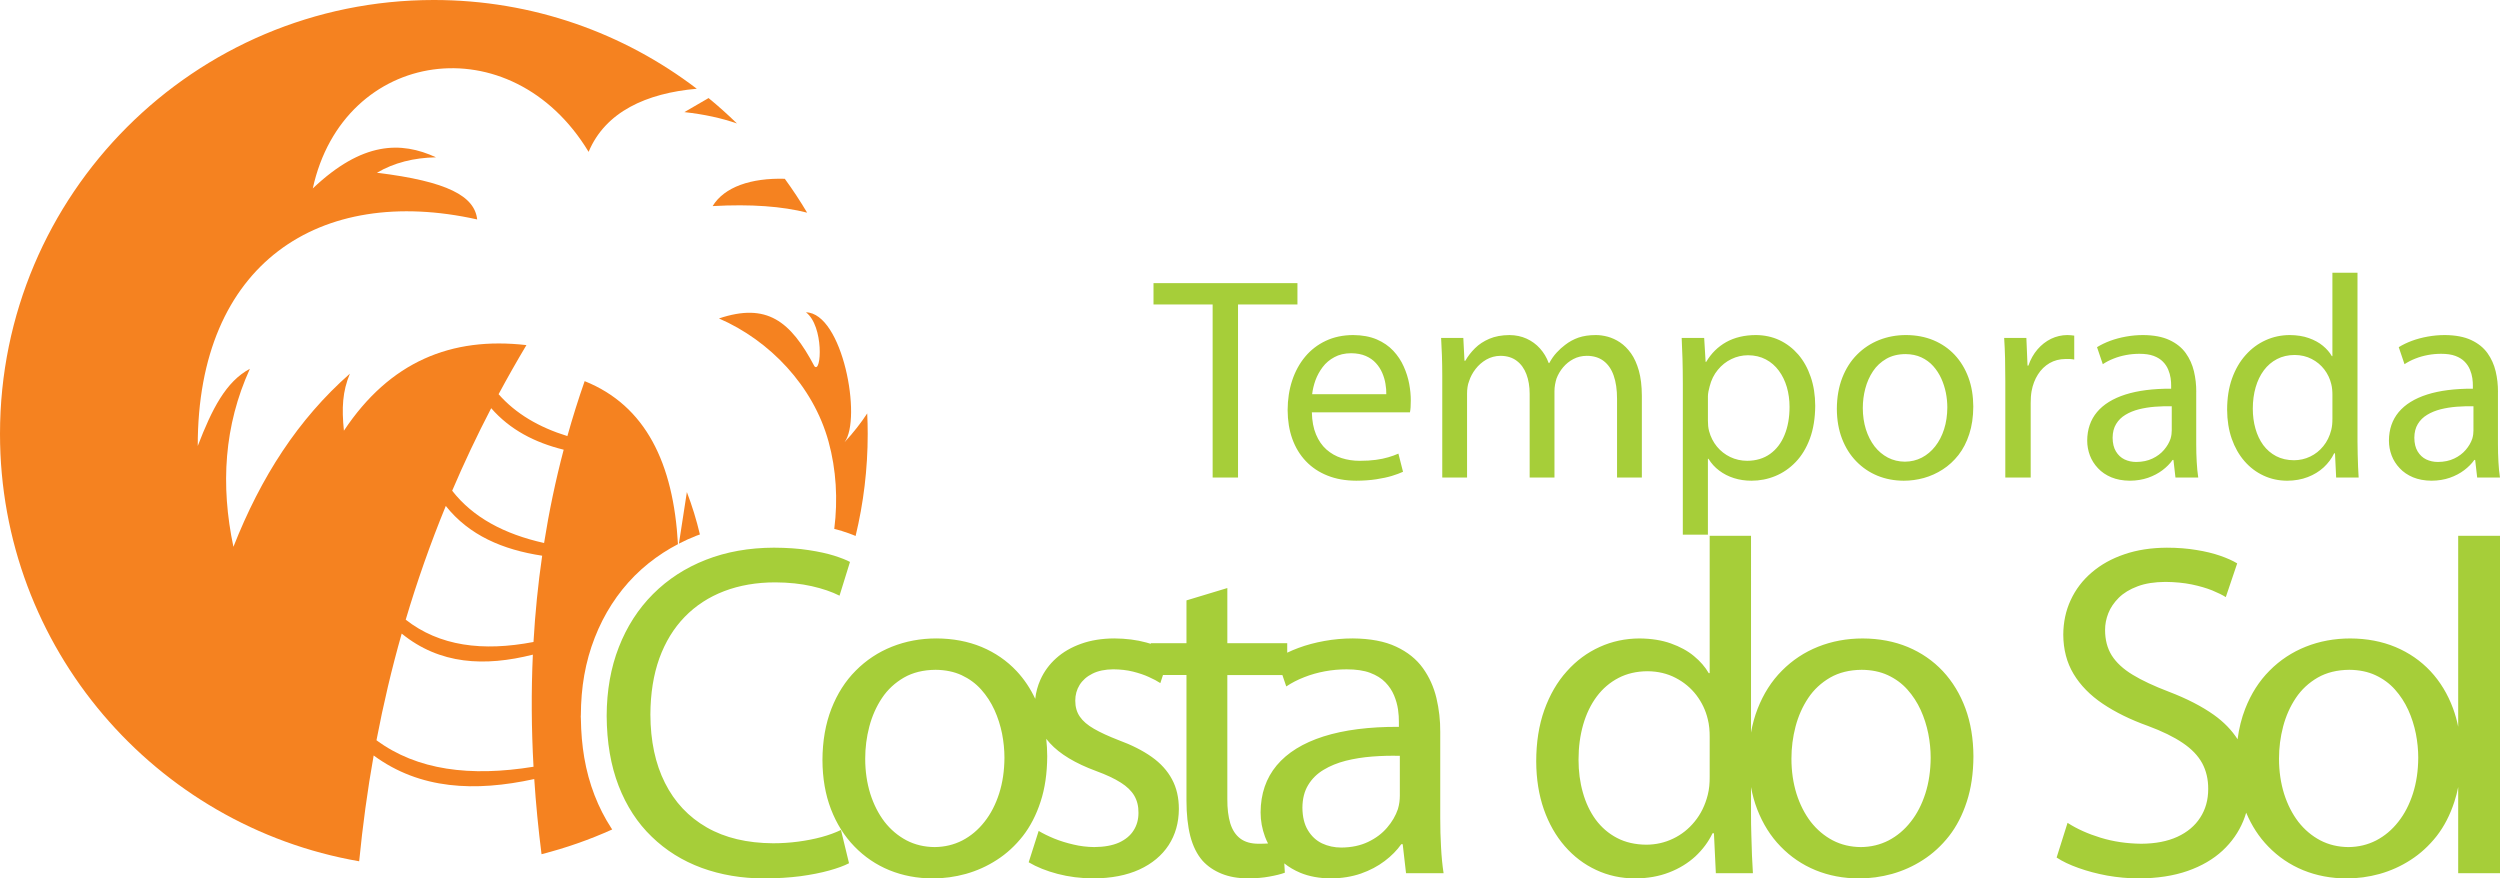
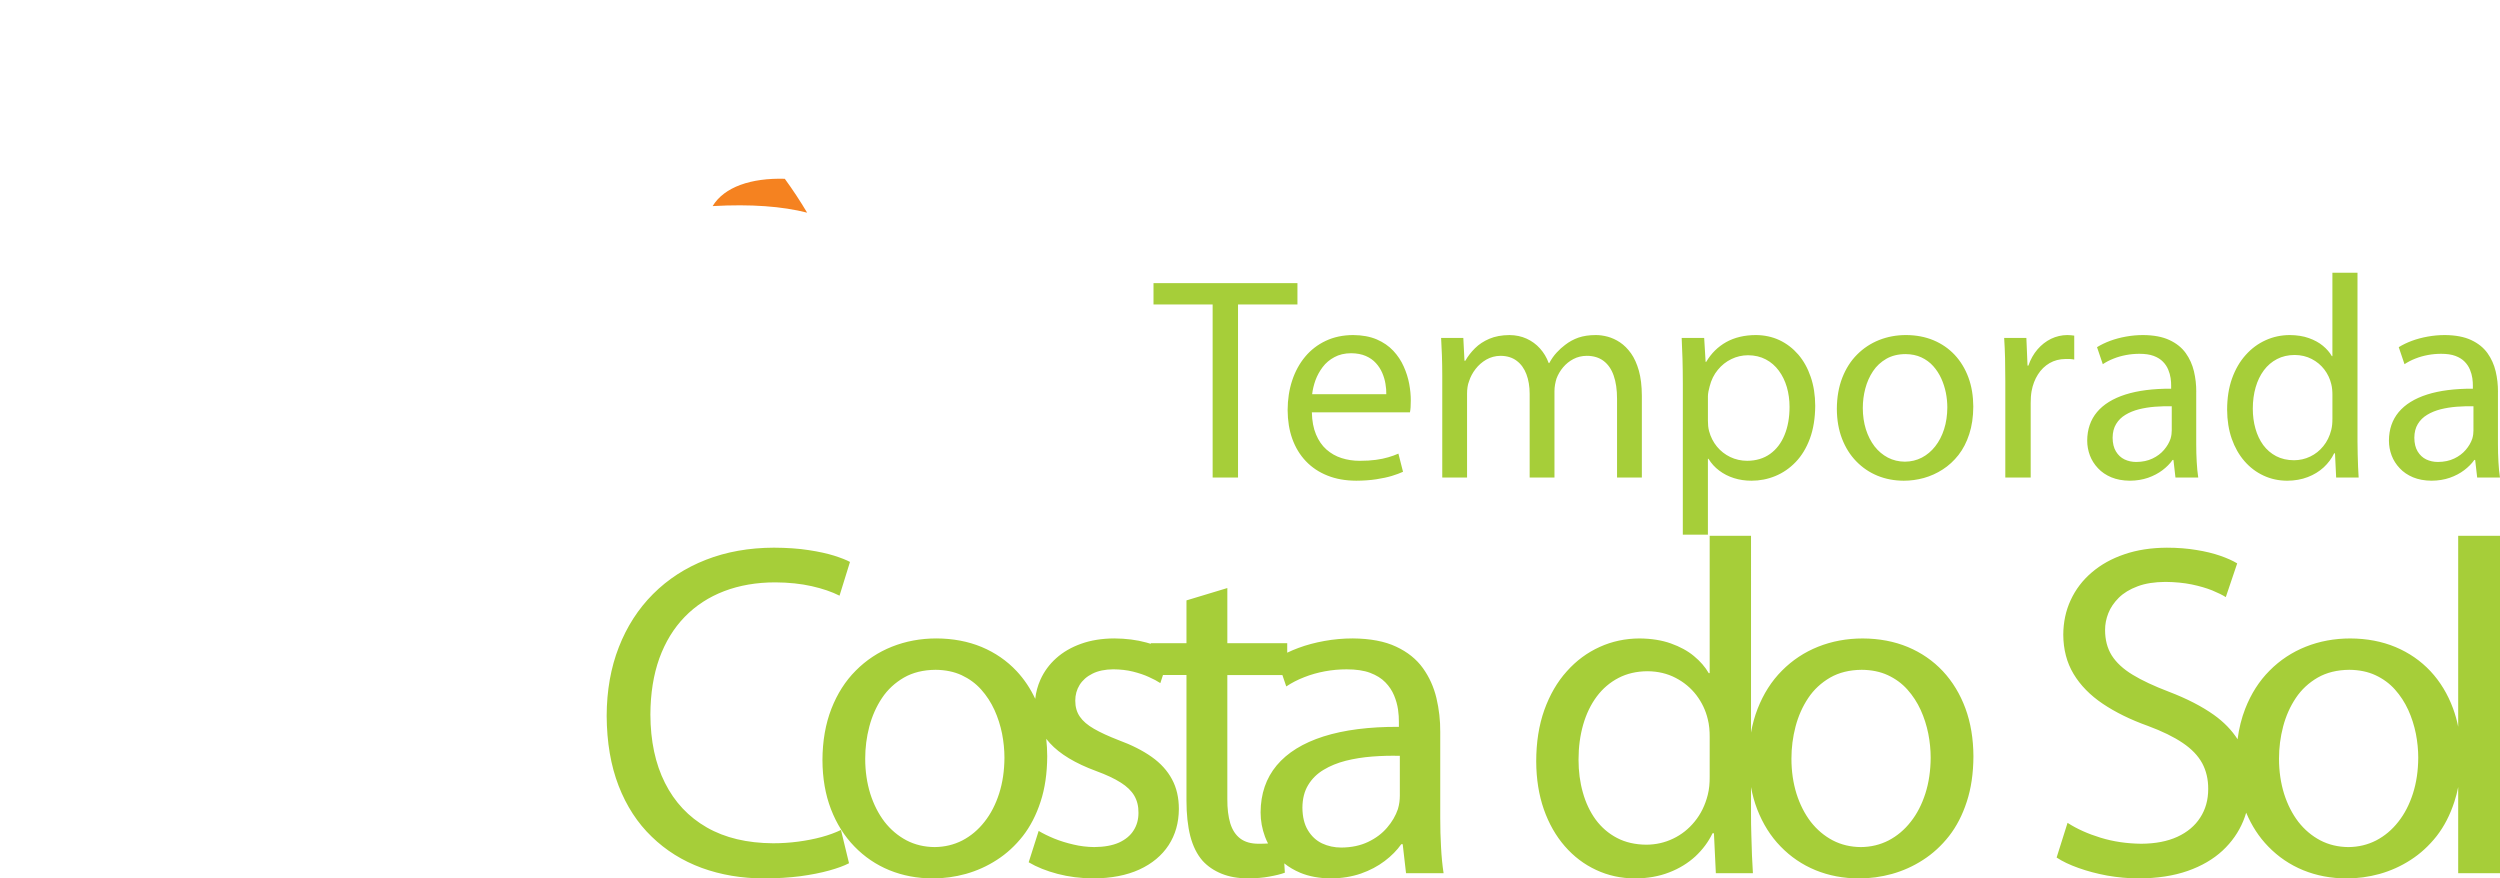
<svg xmlns="http://www.w3.org/2000/svg" version="1.1" id="Camada_1" x="0px" y="0px" width="546.319px" height="191.964px" viewBox="144.952 198.82 546.319 191.964" enable-background="new 144.952 198.82 546.319 191.964" xml:space="preserve">
  <path fill="#A6CE39" d="M658.556,338.34c-3.479,0-6.716,0.604-9.729,1.8c-2.993,1.194-5.643,2.942-7.909,5.229  c-2.284,2.283-4.051,5.07-5.33,8.342c-0.797,2.046-1.354,4.266-1.663,6.658c-1.275-1.994-3-3.768-5.175-5.325  c-2.631-1.869-5.92-3.565-9.865-5.071c-3.221-1.229-5.852-2.457-7.894-3.703c-2.06-1.246-3.583-2.666-4.568-4.224  c-0.971-1.56-1.454-3.41-1.454-5.574c0-1.211,0.225-2.423,0.709-3.651s1.264-2.354,2.303-3.393c1.038-1.021,2.405-1.854,4.085-2.476  c1.679-0.64,3.704-0.951,6.093-0.97c2.111,0.019,4.032,0.207,5.746,0.555c1.73,0.363,3.202,0.796,4.465,1.298  c1.247,0.521,2.251,1.004,2.979,1.472l2.492-7.373c-1.004-0.605-2.25-1.16-3.756-1.68c-1.488-0.52-3.221-0.936-5.158-1.246  c-1.938-0.329-4.103-0.502-6.456-0.502c-3.409,0.018-6.508,0.484-9.276,1.438c-2.77,0.935-5.158,2.268-7.147,3.98  c-1.991,1.696-3.515,3.703-4.587,6.021c-1.073,2.304-1.61,4.83-1.627,7.564c0.017,3.236,0.762,6.109,2.25,8.585  c1.487,2.476,3.616,4.656,6.368,6.509c2.753,1.853,6.041,3.479,9.866,4.846c3.133,1.16,5.678,2.406,7.615,3.722  c1.956,1.315,3.358,2.787,4.258,4.431c0.883,1.646,1.333,3.531,1.315,5.66c0,2.371-0.588,4.449-1.748,6.23  c-1.144,1.783-2.804,3.186-4.984,4.188c-2.182,1.005-4.813,1.507-7.91,1.523c-3.149-0.035-6.093-0.468-8.86-1.315  c-2.771-0.849-5.177-1.922-7.235-3.254l-2.389,7.581c1.28,0.849,2.873,1.608,4.794,2.284c1.922,0.691,4.016,1.246,6.267,1.662  c2.268,0.396,4.518,0.605,6.802,0.623c4.119-0.019,7.721-0.571,10.783-1.646c3.063-1.073,5.592-2.562,7.615-4.431  c2.008-1.87,3.514-4.033,4.518-6.456c0.246-0.603,0.462-1.216,0.646-1.837c1.199,2.852,2.799,5.32,4.823,7.393  c2.181,2.25,4.725,3.981,7.633,5.176c2.926,1.193,6.075,1.783,9.468,1.801c2.423,0,4.848-0.329,7.235-0.986  c2.389-0.676,4.655-1.68,6.784-3.064c2.129-1.367,4.016-3.098,5.678-5.209c1.645-2.111,2.941-4.621,3.877-7.513  c0.335-1.016,0.611-2.084,0.83-3.202v18.832h9.14v-73.732h-9.14v41.729c-0.278-1.395-0.653-2.732-1.125-4.014  c-1.159-3.133-2.804-5.852-4.934-8.135c-2.146-2.285-4.689-4.033-7.648-5.279C665.462,338.979,662.174,338.356,658.556,338.34  L658.556,338.34z M328.726,380.19c-1.229,0.588-2.631,1.107-4.223,1.541c-1.593,0.433-3.289,0.762-5.089,1.004  c-1.817,0.242-3.651,0.363-5.538,0.363c-5.66-0.035-10.489-1.178-14.471-3.461c-3.981-2.285-7.027-5.521-9.139-9.729  c-2.112-4.188-3.167-9.174-3.186-14.955c0.019-4.604,0.675-8.688,1.956-12.271c1.298-3.564,3.15-6.594,5.539-9.052  c2.406-2.476,5.279-4.345,8.62-5.625c3.358-1.28,7.079-1.922,11.199-1.922c2.925,0.019,5.573,0.294,7.944,0.831  c2.371,0.536,4.396,1.229,6.074,2.077l2.285-7.373c-0.796-0.435-1.956-0.884-3.461-1.368c-1.506-0.467-3.357-0.883-5.539-1.211  c-2.197-0.348-4.743-0.52-7.615-0.537c-5.453,0.018-10.402,0.9-14.868,2.648s-8.309,4.24-11.546,7.478  c-3.235,3.236-5.729,7.113-7.477,11.597c-1.766,4.5-2.648,9.521-2.666,15.041c0.035,5.765,0.9,10.853,2.614,15.283  c1.713,4.413,4.119,8.117,7.234,11.111c3.099,3.012,6.733,5.279,10.922,6.82c4.171,1.521,8.74,2.302,13.708,2.302  c2.855-0.019,5.469-0.175,7.857-0.485c2.39-0.328,4.5-0.744,6.3-1.246c1.801-0.502,3.236-1.021,4.327-1.592L328.726,380.19  L328.726,380.19z M369.747,387.253l2.182-6.854c0.952,0.569,2.077,1.125,3.375,1.66c1.314,0.537,2.717,0.969,4.223,1.315  c1.488,0.362,3.012,0.536,4.552,0.554c2.182-0.018,3.981-0.346,5.418-0.986c1.419-0.657,2.492-1.541,3.186-2.666  c0.71-1.106,1.056-2.387,1.056-3.824c0.019-1.438-0.294-2.684-0.917-3.756c-0.624-1.057-1.609-2.024-2.978-2.873  c-1.351-0.865-3.133-1.696-5.349-2.51c-4.552-1.68-7.928-3.703-10.125-6.109c-0.279-0.305-0.542-0.614-0.786-0.93  c0.138,1.233,0.209,2.508,0.215,3.819c-0.018,3.722-0.501,7.027-1.454,9.917c-0.936,2.891-2.233,5.4-3.877,7.514  c-1.662,2.11-3.548,3.842-5.678,5.209c-2.129,1.385-4.396,2.389-6.784,3.063c-2.39,0.657-4.813,0.986-7.235,0.986  c-3.392-0.019-6.542-0.606-9.467-1.8c-2.908-1.194-5.452-2.926-7.633-5.176c-2.198-2.25-3.896-4.969-5.123-8.136  c-1.229-3.185-1.853-6.769-1.869-10.749c0.017-4.188,0.675-7.927,1.956-11.216c1.28-3.271,3.046-6.058,5.331-8.342  c2.267-2.285,4.916-4.033,7.909-5.228c3.012-1.195,6.248-1.801,9.728-1.801c3.617,0.018,6.906,0.641,9.866,1.869  c2.96,1.246,5.504,2.994,7.649,5.279c1.644,1.763,2.997,3.783,4.063,6.054c0.157-1.468,0.538-2.858,1.13-4.185  c0.796-1.767,1.938-3.342,3.444-4.69c1.506-1.351,3.322-2.406,5.469-3.168c2.129-0.763,4.535-1.144,7.218-1.159  c2.563,0.018,4.916,0.313,7.027,0.898c0.332,0.091,0.654,0.186,0.969,0.283v-0.145h7.789v-9.348l8.931-2.699v12.047h13.085v2.079  c0.774-0.372,1.593-0.72,2.457-1.04c1.767-0.658,3.67-1.16,5.679-1.523c2.008-0.363,4.066-0.554,6.195-0.554  c3.825,0.034,6.976,0.623,9.468,1.8c2.492,1.159,4.448,2.734,5.851,4.69s2.389,4.153,2.96,6.56c0.571,2.424,0.848,4.883,0.831,7.408  v18.797c0,2.198,0.052,4.327,0.173,6.37c0.104,2.06,0.294,3.946,0.554,5.677h-8.204l-0.727-6.335h-0.313  c-0.935,1.333-2.146,2.562-3.635,3.687s-3.22,2.044-5.191,2.736c-1.975,0.674-4.154,1.037-6.543,1.055  c-2.544-0.018-4.777-0.432-6.698-1.229c-1.318-0.558-2.482-1.238-3.497-2.059l0.122,2.042c-0.883,0.329-2.025,0.604-3.394,0.848  c-1.366,0.261-2.941,0.382-4.708,0.397c-2.146-0.018-4.05-0.346-5.712-1.021c-1.661-0.675-3.046-1.608-4.153-2.821  c-1.229-1.4-2.129-3.22-2.7-5.416c-0.554-2.199-0.831-4.777-0.831-7.703v-27.485h-5.133l-0.579,1.767  c-0.658-0.434-1.489-0.884-2.511-1.334c-1.004-0.467-2.163-0.848-3.461-1.177c-1.315-0.329-2.752-0.483-4.31-0.502  c-1.8,0.019-3.323,0.329-4.552,0.952c-1.229,0.605-2.164,1.438-2.805,2.458c-0.641,1.038-0.951,2.181-0.951,3.444  c0,1.367,0.329,2.525,1.004,3.496c0.658,0.969,1.695,1.852,3.081,2.646c1.401,0.814,3.185,1.628,5.365,2.477  c2.873,1.055,5.297,2.284,7.253,3.67c1.955,1.383,3.427,3.01,4.431,4.881c1.004,1.852,1.506,4.031,1.506,6.508  c-0.018,2.994-0.762,5.625-2.233,7.893c-1.487,2.268-3.617,4.051-6.403,5.331c-2.77,1.265-6.127,1.921-10.057,1.938  c-2.769-0.019-5.383-0.348-7.806-0.986S371.53,388.31,369.747,387.253L369.747,387.253z M422.051,383.144  c-0.247-0.474-0.465-0.961-0.654-1.463c-0.641-1.715-0.969-3.496-0.969-5.332c0.017-4.05,1.193-7.478,3.513-10.264  c2.337-2.787,5.747-4.898,10.247-6.335c4.482-1.419,9.97-2.129,16.46-2.095v-1.038c0.018-0.831-0.052-1.748-0.19-2.771  c-0.155-1.021-0.433-2.041-0.864-3.063c-0.434-1.038-1.057-1.99-1.904-2.855c-0.83-0.865-1.955-1.558-3.323-2.076  c-1.385-0.521-3.098-0.763-5.141-0.763c-1.592,0-3.186,0.14-4.76,0.433c-1.575,0.295-3.063,0.711-4.5,1.281  c-1.438,0.555-2.734,1.229-3.93,2.024l-0.846-2.492h-12.032v27.104c-0.017,2.076,0.208,3.843,0.641,5.297  c0.449,1.453,1.177,2.562,2.181,3.322c1.004,0.763,2.354,1.144,4.033,1.144C420.768,383.203,421.446,383.185,422.051,383.144  L422.051,383.144z M349.393,345.192c-2.666,0.019-4.968,0.59-6.906,1.697c-1.938,1.125-3.548,2.596-4.794,4.465  s-2.164,3.946-2.77,6.231c-0.605,2.302-0.9,4.64-0.9,7.026c0,2.77,0.381,5.313,1.108,7.668c0.744,2.337,1.782,4.379,3.114,6.127  c1.351,1.73,2.96,3.08,4.794,4.051c1.853,0.969,3.912,1.453,6.146,1.471c2.198-0.018,4.224-0.502,6.075-1.453  c1.852-0.97,3.462-2.319,4.829-4.067c1.385-1.748,2.439-3.808,3.202-6.179c0.762-2.371,1.143-4.985,1.159-7.823  c0-1.714-0.173-3.479-0.519-5.263c-0.364-1.801-0.917-3.53-1.662-5.176c-0.761-1.66-1.73-3.148-2.908-4.466  c-1.177-1.315-2.596-2.354-4.258-3.132C353.461,345.608,351.556,345.211,349.393,345.192L349.393,345.192z M450.854,372.714v-8.724  c-2.008-0.052-4.016,0-6.041,0.155s-3.946,0.467-5.764,0.918c-1.817,0.467-3.444,1.125-4.863,1.989  c-1.419,0.849-2.545,1.956-3.358,3.308c-0.83,1.35-1.246,3.011-1.264,4.949c0.018,2.008,0.416,3.652,1.195,4.934  c0.777,1.298,1.8,2.25,3.08,2.873c1.28,0.605,2.699,0.918,4.24,0.918c2.216-0.018,4.171-0.434,5.832-1.229  c1.681-0.797,3.064-1.836,4.154-3.115c1.091-1.265,1.887-2.631,2.371-4.067c0.156-0.521,0.26-1.039,0.329-1.541  C450.819,373.597,450.854,373.13,450.854,372.714L450.854,372.714z M518.564,315.908v30.013h-0.207  c-0.762-1.333-1.835-2.579-3.22-3.722c-1.367-1.144-3.063-2.06-5.054-2.771c-1.991-0.709-4.293-1.072-6.89-1.09  c-3.063,0.018-5.954,0.623-8.653,1.852c-2.719,1.229-5.124,2.994-7.2,5.332c-2.096,2.318-3.723,5.141-4.916,8.463  c-1.177,3.307-1.767,7.063-1.767,11.25c0.019,3.826,0.571,7.306,1.662,10.438c1.09,3.115,2.631,5.815,4.586,8.065  c1.956,2.25,4.241,3.98,6.854,5.191c2.613,1.229,5.452,1.836,8.499,1.854c2.733-0.018,5.227-0.45,7.441-1.315  c2.216-0.849,4.119-2.024,5.729-3.495c1.593-1.49,2.855-3.168,3.756-5.056h0.313l0.415,8.724h8.101  c-0.068-1.158-0.139-2.457-0.207-3.895c-0.052-1.438-0.104-2.941-0.139-4.5c-0.053-1.559-0.069-3.081-0.069-4.587v-5.845  c0.311,1.711,0.761,3.33,1.351,4.857c1.229,3.167,2.926,5.885,5.123,8.135c2.182,2.25,4.727,3.981,7.633,5.176  c2.927,1.193,6.075,1.783,9.469,1.801c2.424,0,4.847-0.329,7.234-0.986c2.39-0.676,4.655-1.68,6.784-3.064  c2.13-1.366,4.017-3.098,5.678-5.209c1.646-2.111,2.942-4.621,3.878-7.513c0.951-2.89,1.437-6.196,1.453-9.917  c-0.018-3.824-0.589-7.32-1.748-10.472c-1.159-3.133-2.804-5.851-4.934-8.136c-2.146-2.284-4.69-4.032-7.649-5.278  c-2.96-1.229-6.249-1.853-9.865-1.869c-3.479,0-6.717,0.604-9.729,1.8c-2.994,1.194-5.643,2.942-7.91,5.229  c-2.284,2.283-4.05,5.07-5.33,8.342c-0.631,1.62-1.11,3.35-1.438,5.188V315.91h-9.035V315.908z M518.564,368.562  c0,0.727-0.018,1.4-0.086,2.041c-0.069,0.657-0.173,1.28-0.329,1.903c-0.571,2.269-1.522,4.206-2.855,5.833  c-1.314,1.627-2.891,2.874-4.707,3.739c-1.817,0.883-3.773,1.315-5.833,1.332c-2.44-0.017-4.587-0.501-6.438-1.472  c-1.853-0.969-3.393-2.301-4.656-3.998c-1.246-1.713-2.181-3.687-2.805-5.92c-0.64-2.231-0.951-4.639-0.951-7.199  c0-2.771,0.347-5.313,1.021-7.668c0.676-2.336,1.662-4.379,2.96-6.127c1.298-1.73,2.873-3.082,4.742-4.051  c1.853-0.97,3.964-1.453,6.335-1.472c2.303,0.019,4.345,0.502,6.161,1.454c1.817,0.936,3.323,2.198,4.535,3.773  c1.194,1.574,2.042,3.341,2.492,5.262c0.156,0.589,0.26,1.229,0.329,1.921c0.068,0.692,0.086,1.333,0.086,1.921L518.564,368.562  L518.564,368.562z M551.798,345.192c2.164,0.019,4.066,0.416,5.712,1.179c1.661,0.778,3.081,1.815,4.258,3.132  s2.146,2.805,2.908,4.466c0.744,1.646,1.298,3.375,1.661,5.177c0.347,1.781,0.52,3.547,0.52,5.262  c-0.018,2.838-0.398,5.451-1.16,7.822s-1.815,4.432-3.201,6.18c-1.367,1.748-2.978,3.099-4.828,4.066  c-1.854,0.952-3.877,1.438-6.075,1.455c-2.233-0.019-4.293-0.503-6.146-1.472c-1.835-0.97-3.443-2.319-4.795-4.051  c-1.333-1.748-2.371-3.79-3.115-6.128c-0.727-2.354-1.107-4.897-1.107-7.668c0-2.387,0.295-4.725,0.9-7.025  c0.604-2.285,1.522-4.361,2.77-6.23s2.855-3.342,4.795-4.467C546.829,345.782,549.133,345.211,551.798,345.192L551.798,345.192z   M658.348,345.192c2.164,0.019,4.066,0.416,5.712,1.179c1.661,0.778,3.081,1.815,4.258,3.132s2.146,2.805,2.907,4.466  c0.745,1.646,1.299,3.375,1.662,5.177c0.346,1.781,0.52,3.547,0.52,5.262c-0.018,2.838-0.397,5.451-1.16,7.822  c-0.762,2.371-1.816,4.432-3.201,6.18c-1.367,1.748-2.978,3.099-4.829,4.066c-1.853,0.952-3.877,1.438-6.075,1.455  c-2.232-0.019-4.292-0.503-6.145-1.472c-1.835-0.97-3.444-2.319-4.795-4.051c-1.333-1.748-2.371-3.79-3.114-6.128  c-0.729-2.354-1.108-4.897-1.108-7.668c0-2.387,0.295-4.725,0.9-7.025c0.604-2.285,1.522-4.361,2.77-6.23s2.855-3.342,4.794-4.467  C653.381,345.782,655.683,345.211,658.348,345.192z" />
  <path fill="#A6CE39" d="M409.948,303.177h5.547v-37.82h12.984v-4.664h-31.454v4.664h12.922L409.948,303.177L409.948,303.177z   M453.063,288.931h-21.432c0.042,1.87,0.336,3.478,0.902,4.822c0.558,1.334,1.313,2.438,2.271,3.288  c0.966,0.851,2.059,1.481,3.31,1.88c1.239,0.398,2.573,0.6,3.981,0.6c1.313,0,2.489-0.074,3.509-0.211  c1.019-0.136,1.933-0.324,2.73-0.566c0.81-0.23,1.545-0.504,2.206-0.798l1.01,3.971c-0.651,0.306-1.461,0.599-2.438,0.903  c-0.978,0.295-2.111,0.535-3.403,0.734c-1.293,0.2-2.753,0.305-4.37,0.315c-2.354-0.011-4.454-0.378-6.305-1.124  c-1.849-0.734-3.425-1.786-4.717-3.15c-1.292-1.355-2.279-2.985-2.962-4.875c-0.673-1.88-1.009-3.981-1.021-6.293  c0.012-2.311,0.337-4.465,0.987-6.439c0.651-1.986,1.597-3.719,2.837-5.211c1.239-1.481,2.731-2.637,4.496-3.467  c1.766-0.841,3.762-1.261,5.988-1.271c1.996,0.011,3.719,0.336,5.158,0.946c1.438,0.62,2.646,1.45,3.613,2.479  c0.956,1.03,1.724,2.164,2.279,3.425c0.567,1.25,0.967,2.521,1.209,3.814c0.241,1.292,0.356,2.511,0.347,3.645  c0,0.567-0.011,1.061-0.042,1.481C453.179,288.248,453.127,288.616,453.063,288.931L453.063,288.931z M431.695,284.96h16.199  c0.021-0.704-0.042-1.46-0.179-2.258c-0.126-0.809-0.367-1.608-0.704-2.396c-0.336-0.777-0.798-1.502-1.388-2.143  c-0.588-0.651-1.322-1.167-2.217-1.555c-0.893-0.388-1.964-0.588-3.204-0.599c-1.418,0.011-2.637,0.305-3.654,0.862  c-1.03,0.546-1.882,1.271-2.563,2.174c-0.673,0.893-1.198,1.859-1.576,2.889C432.042,282.975,431.801,283.983,431.695,284.96  L431.695,284.96z M460.123,303.177h5.422v-18.343c0-0.483,0.03-0.956,0.104-1.429c0.063-0.473,0.179-0.893,0.337-1.282  c0.294-0.945,0.768-1.828,1.418-2.668c0.643-0.84,1.429-1.523,2.354-2.059c0.925-0.525,1.965-0.809,3.1-0.819  c1.407,0.01,2.584,0.368,3.529,1.082c0.944,0.704,1.648,1.681,2.122,2.92c0.473,1.25,0.715,2.689,0.715,4.318v18.28h5.421V284.33  c0-0.504,0.042-0.987,0.126-1.46c0.084-0.462,0.189-0.904,0.315-1.313c0.336-0.893,0.818-1.723,1.448-2.469  c0.631-0.746,1.376-1.355,2.248-1.807c0.872-0.462,1.851-0.693,2.921-0.704c1.472,0,2.7,0.378,3.678,1.113  c0.978,0.746,1.723,1.807,2.206,3.205c0.493,1.397,0.734,3.088,0.734,5.074v17.208h5.421v-17.901  c-0.01-2.112-0.229-3.929-0.65-5.442c-0.432-1.523-0.998-2.784-1.712-3.792c-0.726-1.009-1.523-1.807-2.396-2.396  c-0.882-0.588-1.786-0.998-2.7-1.25c-0.924-0.242-1.796-0.368-2.626-0.357c-1.429,0-2.679,0.189-3.74,0.546  c-1.061,0.368-2.049,0.903-2.94,1.597c-0.642,0.473-1.25,1.029-1.85,1.681c-0.6,0.641-1.135,1.408-1.617,2.29h-0.126  c-0.441-1.208-1.082-2.269-1.901-3.183c-0.819-0.914-1.797-1.628-2.921-2.143c-1.124-0.515-2.374-0.777-3.751-0.788  c-1.691,0.011-3.162,0.284-4.392,0.809c-1.229,0.525-2.279,1.208-3.131,2.059c-0.852,0.84-1.564,1.754-2.122,2.742h-0.188  l-0.252-4.98h-4.854c0.063,1.25,0.126,2.532,0.18,3.866c0.042,1.334,0.072,2.794,0.072,4.391V303.177L460.123,303.177z   M512.693,315.657h5.484V299.08h0.126c0.62,1.008,1.396,1.87,2.354,2.584c0.945,0.715,2.018,1.261,3.215,1.64  s2.47,0.566,3.823,0.566c1.818,0,3.551-0.336,5.211-1.02s3.143-1.701,4.455-3.067c1.302-1.354,2.343-3.067,3.1-5.116  s1.146-4.444,1.166-7.186c-0.012-2.311-0.337-4.412-0.987-6.293c-0.641-1.891-1.544-3.52-2.711-4.885  c-1.176-1.355-2.542-2.406-4.118-3.151c-1.575-0.735-3.298-1.103-5.168-1.114c-2.49,0.011-4.644,0.525-6.461,1.534  c-1.818,1.019-3.278,2.458-4.382,4.329h-0.126l-0.314-5.232h-4.917c0.063,1.439,0.126,2.973,0.179,4.602  c0.042,1.628,0.073,3.414,0.073,5.358L512.693,315.657L512.693,315.657z M518.178,285.464c0-0.347,0.042-0.714,0.115-1.103  c0.072-0.378,0.168-0.746,0.263-1.103c0.347-1.397,0.944-2.595,1.786-3.614c0.83-1.019,1.816-1.797,2.963-2.354  c1.145-0.557,2.363-0.83,3.635-0.84c1.471,0.01,2.763,0.315,3.897,0.914c1.124,0.589,2.068,1.418,2.837,2.458  c0.776,1.04,1.354,2.238,1.754,3.593c0.389,1.355,0.589,2.794,0.589,4.317c0,2.343-0.368,4.402-1.104,6.167  c-0.725,1.765-1.774,3.131-3.15,4.118c-1.377,0.988-3.047,1.492-5.013,1.503c-1.334-0.012-2.563-0.285-3.697-0.83  c-1.134-0.547-2.102-1.304-2.899-2.271c-0.798-0.977-1.376-2.101-1.723-3.394c-0.096-0.347-0.157-0.714-0.199-1.092  c-0.032-0.378-0.053-0.767-0.053-1.177V285.464L518.178,285.464z M561.482,272.038c-2.112,0-4.076,0.368-5.904,1.093  c-1.816,0.725-3.425,1.786-4.802,3.172c-1.387,1.387-2.458,3.078-3.234,5.064c-0.777,1.996-1.178,4.265-1.188,6.808  c0.011,2.417,0.389,4.591,1.135,6.524c0.746,1.923,1.775,3.571,3.11,4.938c1.323,1.365,2.868,2.416,4.633,3.142  c1.775,0.726,3.688,1.082,5.746,1.093c1.471,0,2.941-0.199,4.392-0.599c1.45-0.41,2.826-1.02,4.118-1.859  c1.292-0.83,2.438-1.881,3.446-3.162c0.998-1.282,1.786-2.805,2.353-4.56c0.578-1.754,0.872-3.761,0.884-6.02  c-0.012-2.322-0.357-4.444-1.063-6.355c-0.703-1.902-1.701-3.551-2.994-4.938c-1.302-1.387-2.847-2.448-4.643-3.204  C565.675,272.427,563.678,272.049,561.482,272.038L561.482,272.038z M561.355,276.198c1.313,0.011,2.47,0.252,3.467,0.715  c1.009,0.473,1.87,1.103,2.585,1.901s1.303,1.702,1.766,2.71c0.451,0.998,0.788,2.048,1.009,3.141  c0.21,1.082,0.314,2.154,0.314,3.194c-0.011,1.723-0.241,3.309-0.704,4.749c-0.462,1.439-1.104,2.689-1.942,3.75  c-0.83,1.061-1.808,1.879-2.933,2.468c-1.123,0.577-2.353,0.872-3.688,0.883c-1.354-0.011-2.604-0.306-3.729-0.894  c-1.113-0.588-2.091-1.407-2.91-2.458c-0.81-1.061-1.438-2.301-1.892-3.719c-0.44-1.429-0.673-2.973-0.673-4.654  c0-1.45,0.18-2.868,0.547-4.265c0.368-1.387,0.926-2.647,1.682-3.782c0.757-1.135,1.732-2.027,2.91-2.71  C558.342,276.556,559.738,276.209,561.355,276.198L561.355,276.198z M583.167,303.177h5.547v-16.263  c0-0.452,0.011-0.893,0.042-1.345c0.03-0.441,0.084-0.861,0.146-1.24c0.252-1.397,0.726-2.626,1.396-3.677  c0.673-1.061,1.522-1.88,2.543-2.479c1.019-0.588,2.185-0.893,3.498-0.903c0.378,0,0.715,0,1.019,0.01  c0.305,0.021,0.589,0.053,0.872,0.116v-5.232c-0.252-0.031-0.493-0.063-0.735-0.084c-0.24-0.031-0.492-0.042-0.776-0.042  c-1.25,0.011-2.438,0.284-3.552,0.819c-1.112,0.546-2.102,1.313-2.963,2.312c-0.86,0.999-1.522,2.174-1.994,3.551h-0.189  l-0.252-6.051h-4.854c0.095,1.408,0.157,2.899,0.199,4.476c0.031,1.565,0.053,3.246,0.053,5.042L583.167,303.177L583.167,303.177z   M624.895,284.456c0.01-1.534-0.158-3.025-0.505-4.496c-0.347-1.46-0.945-2.794-1.796-3.982c-0.853-1.187-2.039-2.143-3.553-2.847  c-1.513-0.714-3.425-1.072-5.745-1.093c-1.292,0-2.542,0.116-3.762,0.336c-1.219,0.22-2.374,0.525-3.445,0.924  c-1.071,0.399-2.027,0.861-2.878,1.387l1.26,3.719c0.726-0.483,1.514-0.893,2.385-1.229c0.872-0.347,1.775-0.599,2.732-0.777  c0.956-0.178,1.922-0.263,2.889-0.263c1.239,0,2.279,0.147,3.12,0.462c0.83,0.315,1.513,0.735,2.017,1.261  c0.517,0.525,0.895,1.103,1.156,1.733c0.263,0.62,0.431,1.24,0.525,1.859c0.084,0.62,0.126,1.177,0.114,1.681v0.631  c-3.938-0.021-7.27,0.409-9.99,1.271c-2.731,0.872-4.802,2.154-6.22,3.845c-1.407,1.691-2.122,3.771-2.133,6.23  c0,1.113,0.199,2.195,0.588,3.237c0.39,1.028,0.979,1.963,1.767,2.793c0.776,0.842,1.743,1.492,2.909,1.985  c1.166,0.483,2.521,0.735,4.065,0.746c1.449-0.011,2.773-0.229,3.971-0.642c1.198-0.42,2.248-0.977,3.152-1.66  c0.903-0.683,1.639-1.428,2.206-2.236h0.189l0.439,3.845h4.979c-0.157-1.05-0.272-2.194-0.337-3.444  c-0.072-1.24-0.104-2.532-0.104-3.866v-11.409H624.895z M619.536,292.902c0,0.252-0.021,0.536-0.053,0.83  c-0.042,0.305-0.104,0.62-0.199,0.935c-0.294,0.872-0.776,1.702-1.438,2.469c-0.661,0.778-1.502,1.408-2.521,1.891  c-1.008,0.483-2.194,0.735-3.54,0.746c-0.936,0-1.797-0.188-2.573-0.557c-0.777-0.379-1.396-0.956-1.87-1.744  c-0.474-0.778-0.714-1.776-0.726-2.994c0.012-1.177,0.264-2.186,0.768-3.005c0.494-0.819,1.177-1.492,2.038-2.006  c0.861-0.525,1.85-0.925,2.952-1.208c1.104-0.273,2.27-0.462,3.499-0.557c1.229-0.094,2.446-0.126,3.666-0.094v5.294H619.536z   M654.646,258.423v18.217h-0.127c-0.462-0.809-1.113-1.565-1.953-2.259c-0.83-0.693-1.86-1.25-3.068-1.681  c-1.208-0.431-2.604-0.651-4.181-0.662c-1.86,0.011-3.614,0.378-5.253,1.124c-1.649,0.746-3.11,1.817-4.37,3.236  c-1.271,1.408-2.259,3.12-2.984,5.137c-0.714,2.007-1.07,4.287-1.07,6.829c0.011,2.322,0.347,4.434,1.009,6.335  c0.662,1.891,1.597,3.53,2.784,4.896c1.187,1.365,2.573,2.416,4.16,3.151c1.586,0.746,3.309,1.112,5.157,1.124  c1.66-0.012,3.174-0.273,4.519-0.799c1.344-0.516,2.5-1.229,3.477-2.121c0.967-0.903,1.733-1.924,2.28-3.068h0.188l0.253,5.295  h4.916c-0.042-0.703-0.084-1.49-0.126-2.363c-0.031-0.871-0.063-1.785-0.084-2.73c-0.031-0.946-0.042-1.87-0.042-2.784v-36.875  L654.646,258.423L654.646,258.423z M654.646,290.381c0,0.441-0.011,0.851-0.053,1.24c-0.042,0.399-0.105,0.778-0.199,1.156  c-0.348,1.376-0.925,2.553-1.734,3.541c-0.798,0.987-1.754,1.744-2.856,2.269c-1.104,0.536-2.29,0.799-3.54,0.809  c-1.481-0.01-2.784-0.305-3.908-0.893s-2.06-1.397-2.826-2.427c-0.756-1.04-1.323-2.238-1.702-3.593  c-0.389-1.355-0.576-2.815-0.576-4.37c0-1.681,0.21-3.225,0.619-4.654c0.409-1.418,1.009-2.658,1.797-3.719  c0.787-1.051,1.743-1.87,2.879-2.458c1.124-0.588,2.404-0.882,3.845-0.893c1.396,0.01,2.637,0.305,3.74,0.882  c1.103,0.567,2.017,1.334,2.752,2.29c0.726,0.956,1.239,2.028,1.514,3.194c0.094,0.357,0.157,0.746,0.199,1.166  s0.053,0.809,0.053,1.167v5.293H654.646z M690.828,284.456c0.011-1.534-0.157-3.025-0.505-4.496  c-0.347-1.46-0.944-2.794-1.796-3.982c-0.852-1.187-2.039-2.143-3.552-2.847c-1.513-0.714-3.425-1.072-5.746-1.093  c-1.292,0-2.542,0.116-3.761,0.336c-1.22,0.22-2.374,0.525-3.446,0.924c-1.071,0.399-2.027,0.861-2.878,1.387l1.26,3.719  c0.727-0.483,1.515-0.893,2.386-1.229c0.871-0.347,1.774-0.599,2.731-0.777c0.956-0.178,1.922-0.263,2.889-0.263  c1.239,0,2.279,0.147,3.12,0.462c0.83,0.315,1.514,0.735,2.018,1.261c0.516,0.525,0.894,1.103,1.155,1.733  c0.264,0.62,0.432,1.24,0.525,1.859c0.084,0.62,0.126,1.177,0.115,1.681v0.631c-3.939-0.021-7.271,0.409-9.991,1.271  c-2.731,0.872-4.801,2.154-6.219,3.845c-1.408,1.691-2.122,3.771-2.133,6.23c0,1.113,0.198,2.195,0.588,3.237  c0.389,1.028,0.978,1.963,1.766,2.793c0.777,0.842,1.743,1.492,2.91,1.985c1.166,0.483,2.521,0.735,4.064,0.746  c1.449-0.011,2.773-0.229,3.972-0.642c1.198-0.42,2.248-0.977,3.151-1.66c0.903-0.683,1.64-1.428,2.206-2.236h0.189l0.439,3.845  h4.979c-0.157-1.05-0.272-2.194-0.336-3.444c-0.073-1.24-0.104-2.532-0.104-3.866v-11.409H690.828z M685.47,292.902  c0,0.252-0.021,0.536-0.054,0.83c-0.041,0.305-0.104,0.62-0.198,0.935c-0.294,0.872-0.777,1.702-1.439,2.469  c-0.661,0.778-1.502,1.408-2.521,1.891c-1.008,0.483-2.195,0.735-3.54,0.746c-0.937,0-1.797-0.188-2.574-0.557  c-0.777-0.379-1.396-0.956-1.87-1.744c-0.473-0.778-0.714-1.776-0.725-2.994c0.011-1.177,0.263-2.186,0.767-3.005  c0.494-0.819,1.177-1.492,2.038-2.006c0.862-0.525,1.85-0.925,2.952-1.208c1.104-0.273,2.271-0.462,3.499-0.557  c1.229-0.094,2.447-0.126,3.666-0.094L685.47,292.902L685.47,292.902z" />
  <g>
-     <path fill="#F58220" d="M272.715,282.109c-1.386,3.965-2.642,7.968-3.773,12.008c-6.217-1.925-11.292-4.9-15.033-9.153   c1.929-3.591,3.953-7.167,6.081-10.728c-16.407-1.887-29.849,3.607-39.885,18.704c-0.501-4.954-0.316-8.569,1.305-12.462   c-11.328,9.977-19.429,22.554-25.45,37.839c-2.839-13.473-2.052-26.492,3.601-38.904c-5.237,2.787-8.279,8.77-11.394,16.864   c-0.06-39.887,26.613-57.189,61.064-49.501c-0.573-5.084-6.426-8.316-21.906-10.205c3.756-2.212,8.086-3.278,12.905-3.372   c-7.64-3.531-16.104-3.476-26.926,6.8c6.693-30.639,43.364-35.996,60.276-7.993c3.653-8.744,12.621-12.829,23.639-13.79   c-15.943-12.166-35.854-19.396-57.457-19.396c-52.362,0-94.81,42.447-94.81,94.809c0,46.796,33.904,85.669,78.488,93.405   c0.767-7.771,1.804-15.48,3.168-23.121c10.129,7.449,22.153,7.97,35.093,5.152c0.355,5.422,0.894,10.896,1.591,16.422   c5.344-1.365,10.507-3.178,15.443-5.405c-0.082-0.122-0.162-0.244-0.242-0.367c-1.417-2.176-2.624-4.553-3.624-7.129   c-1.006-2.601-1.754-5.343-2.246-8.228c-0.451-2.639-0.695-5.481-0.737-8.532c-0.02-0.19-0.028-0.384-0.027-0.579h0.021   c0.012-3.165,0.26-6.125,0.746-8.873c0.507-2.859,1.271-5.598,2.296-8.21c1.012-2.592,2.243-5.019,3.696-7.271   c1.486-2.305,3.167-4.397,5.043-6.273c1.86-1.859,3.941-3.536,6.242-5.027c1.034-0.67,2.102-1.285,3.198-1.857   C292.125,300.041,286.041,287.453,272.715,282.109z M227.223,360.586c1.494-7.838,3.322-15.606,5.509-23.31   c8.336,6.787,18.139,7.254,28.663,4.603c-0.366,8.04-0.314,16.207,0.144,24.496C247.712,368.615,236.096,367.142,227.223,360.586z    M261.536,339.112c-11.129,2.129-20.566,0.896-27.923-4.875c2.479-8.36,5.389-16.645,8.757-24.852   c5.109,6.428,12.46,9.567,21.061,10.873C262.531,326.464,261.901,332.749,261.536,339.112z M263.85,317.481   c-8.702-1.943-15.536-5.584-20.086-11.424c2.584-6.056,5.421-12.064,8.527-18.037c4.119,4.725,9.554,7.523,15.84,9.072   C266.365,303.789,264.94,310.586,263.85,317.481z" />
    <path fill="#F58220" d="M321.332,245.294c-1.513-2.547-3.142-5.018-4.879-7.404c-7.338-0.212-13.218,1.766-15.772,5.968   C309.069,243.39,315.897,243.903,321.332,245.294z" />
-     <path fill="#F58220" d="M329.501,295.465c3.854-5.117-0.396-28.209-8.424-28.398c3.944,3.008,3.401,13.488,1.852,11.793   c-5.223-9.888-10.404-13.959-20.864-10.449c11.036,4.781,20.592,14.693,23.95,26.915c1.678,6.106,2.059,12.681,1.248,19.082   c0.402,0.104,0.814,0.194,1.211,0.313c0.167,0.036,0.334,0.081,0.5,0.135l-0.005,0.018c0.936,0.301,1.714,0.572,2.327,0.813   c0.213,0.084,0.422,0.17,0.628,0.26c1.726-7.156,2.646-14.627,2.646-22.313c0-1.5-0.039-2.992-0.107-4.475   C333.106,291.232,331.473,293.338,329.501,295.465z" />
-     <path fill="#F58220" d="M299.792,220.249l-5.285,3.071c4.353,0.479,8.17,1.322,11.487,2.482   C304.01,223.864,301.941,222.009,299.792,220.249z" />
-     <path fill="#F58220" d="M295.052,306.349l-1.738,11.271c1.241-0.642,2.521-1.222,3.841-1.737c0.245-0.096,0.497-0.179,0.744-0.27   C297.162,312.481,296.214,309.394,295.052,306.349z" />
  </g>
</svg>